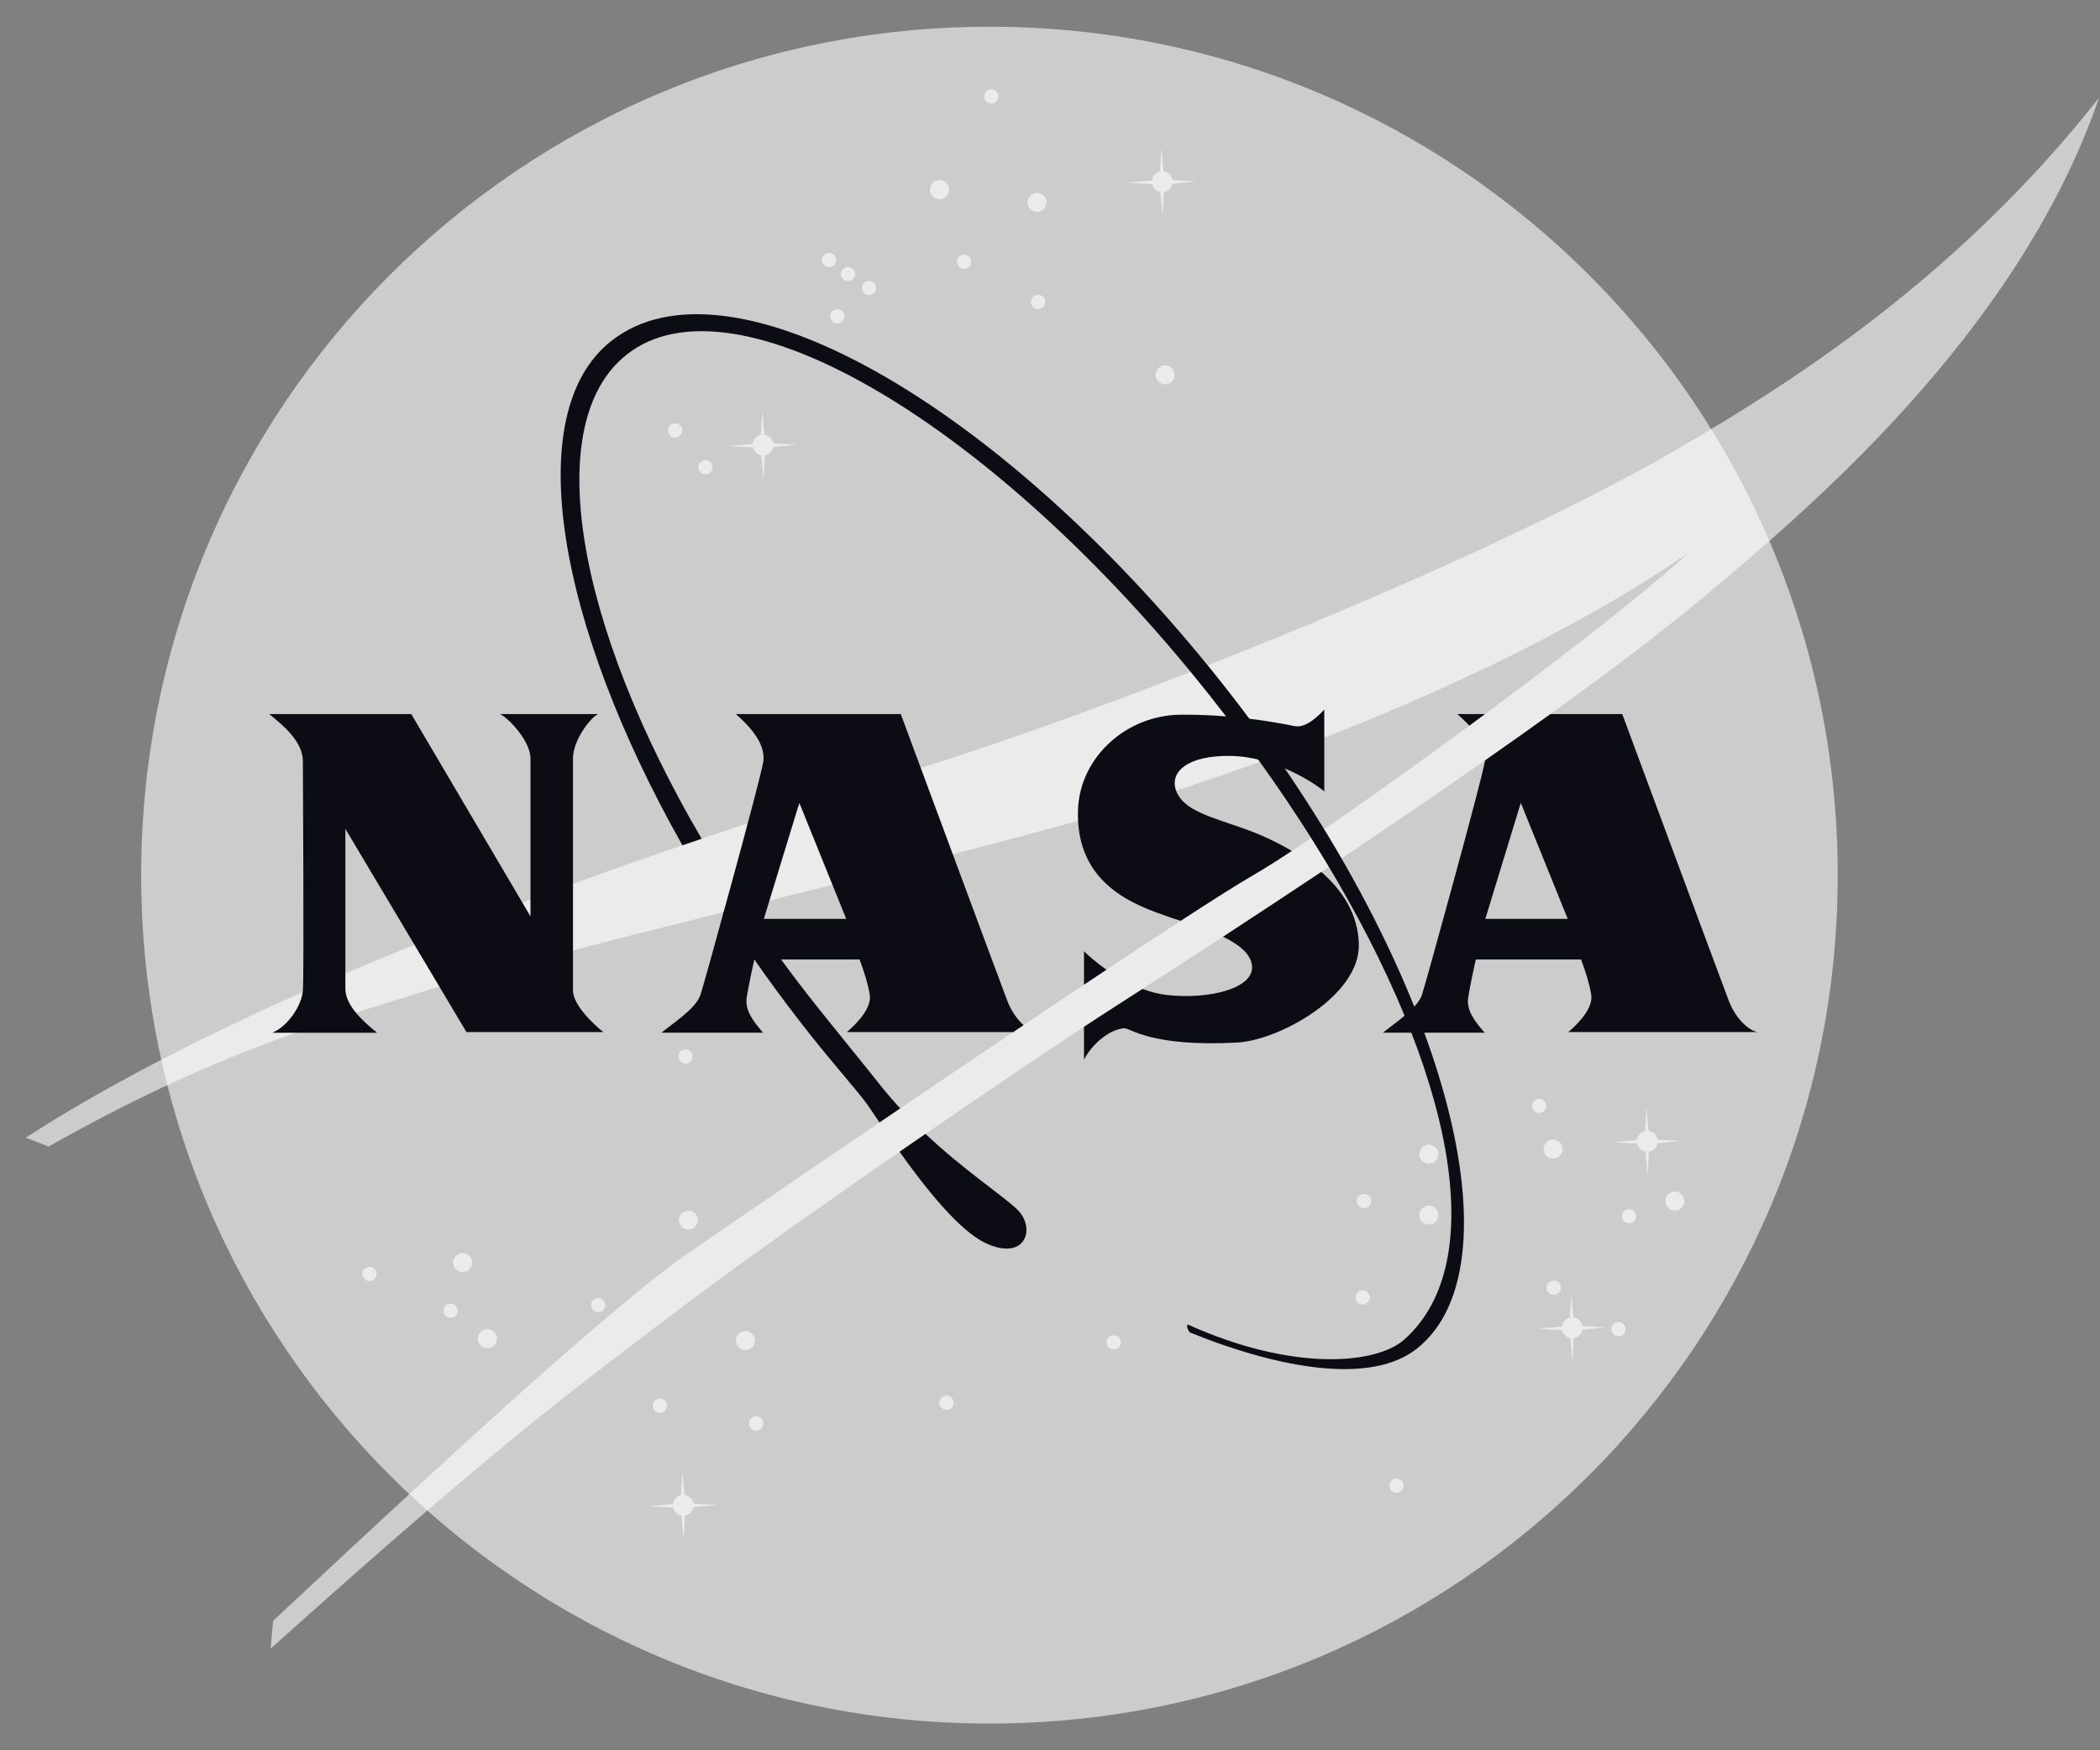
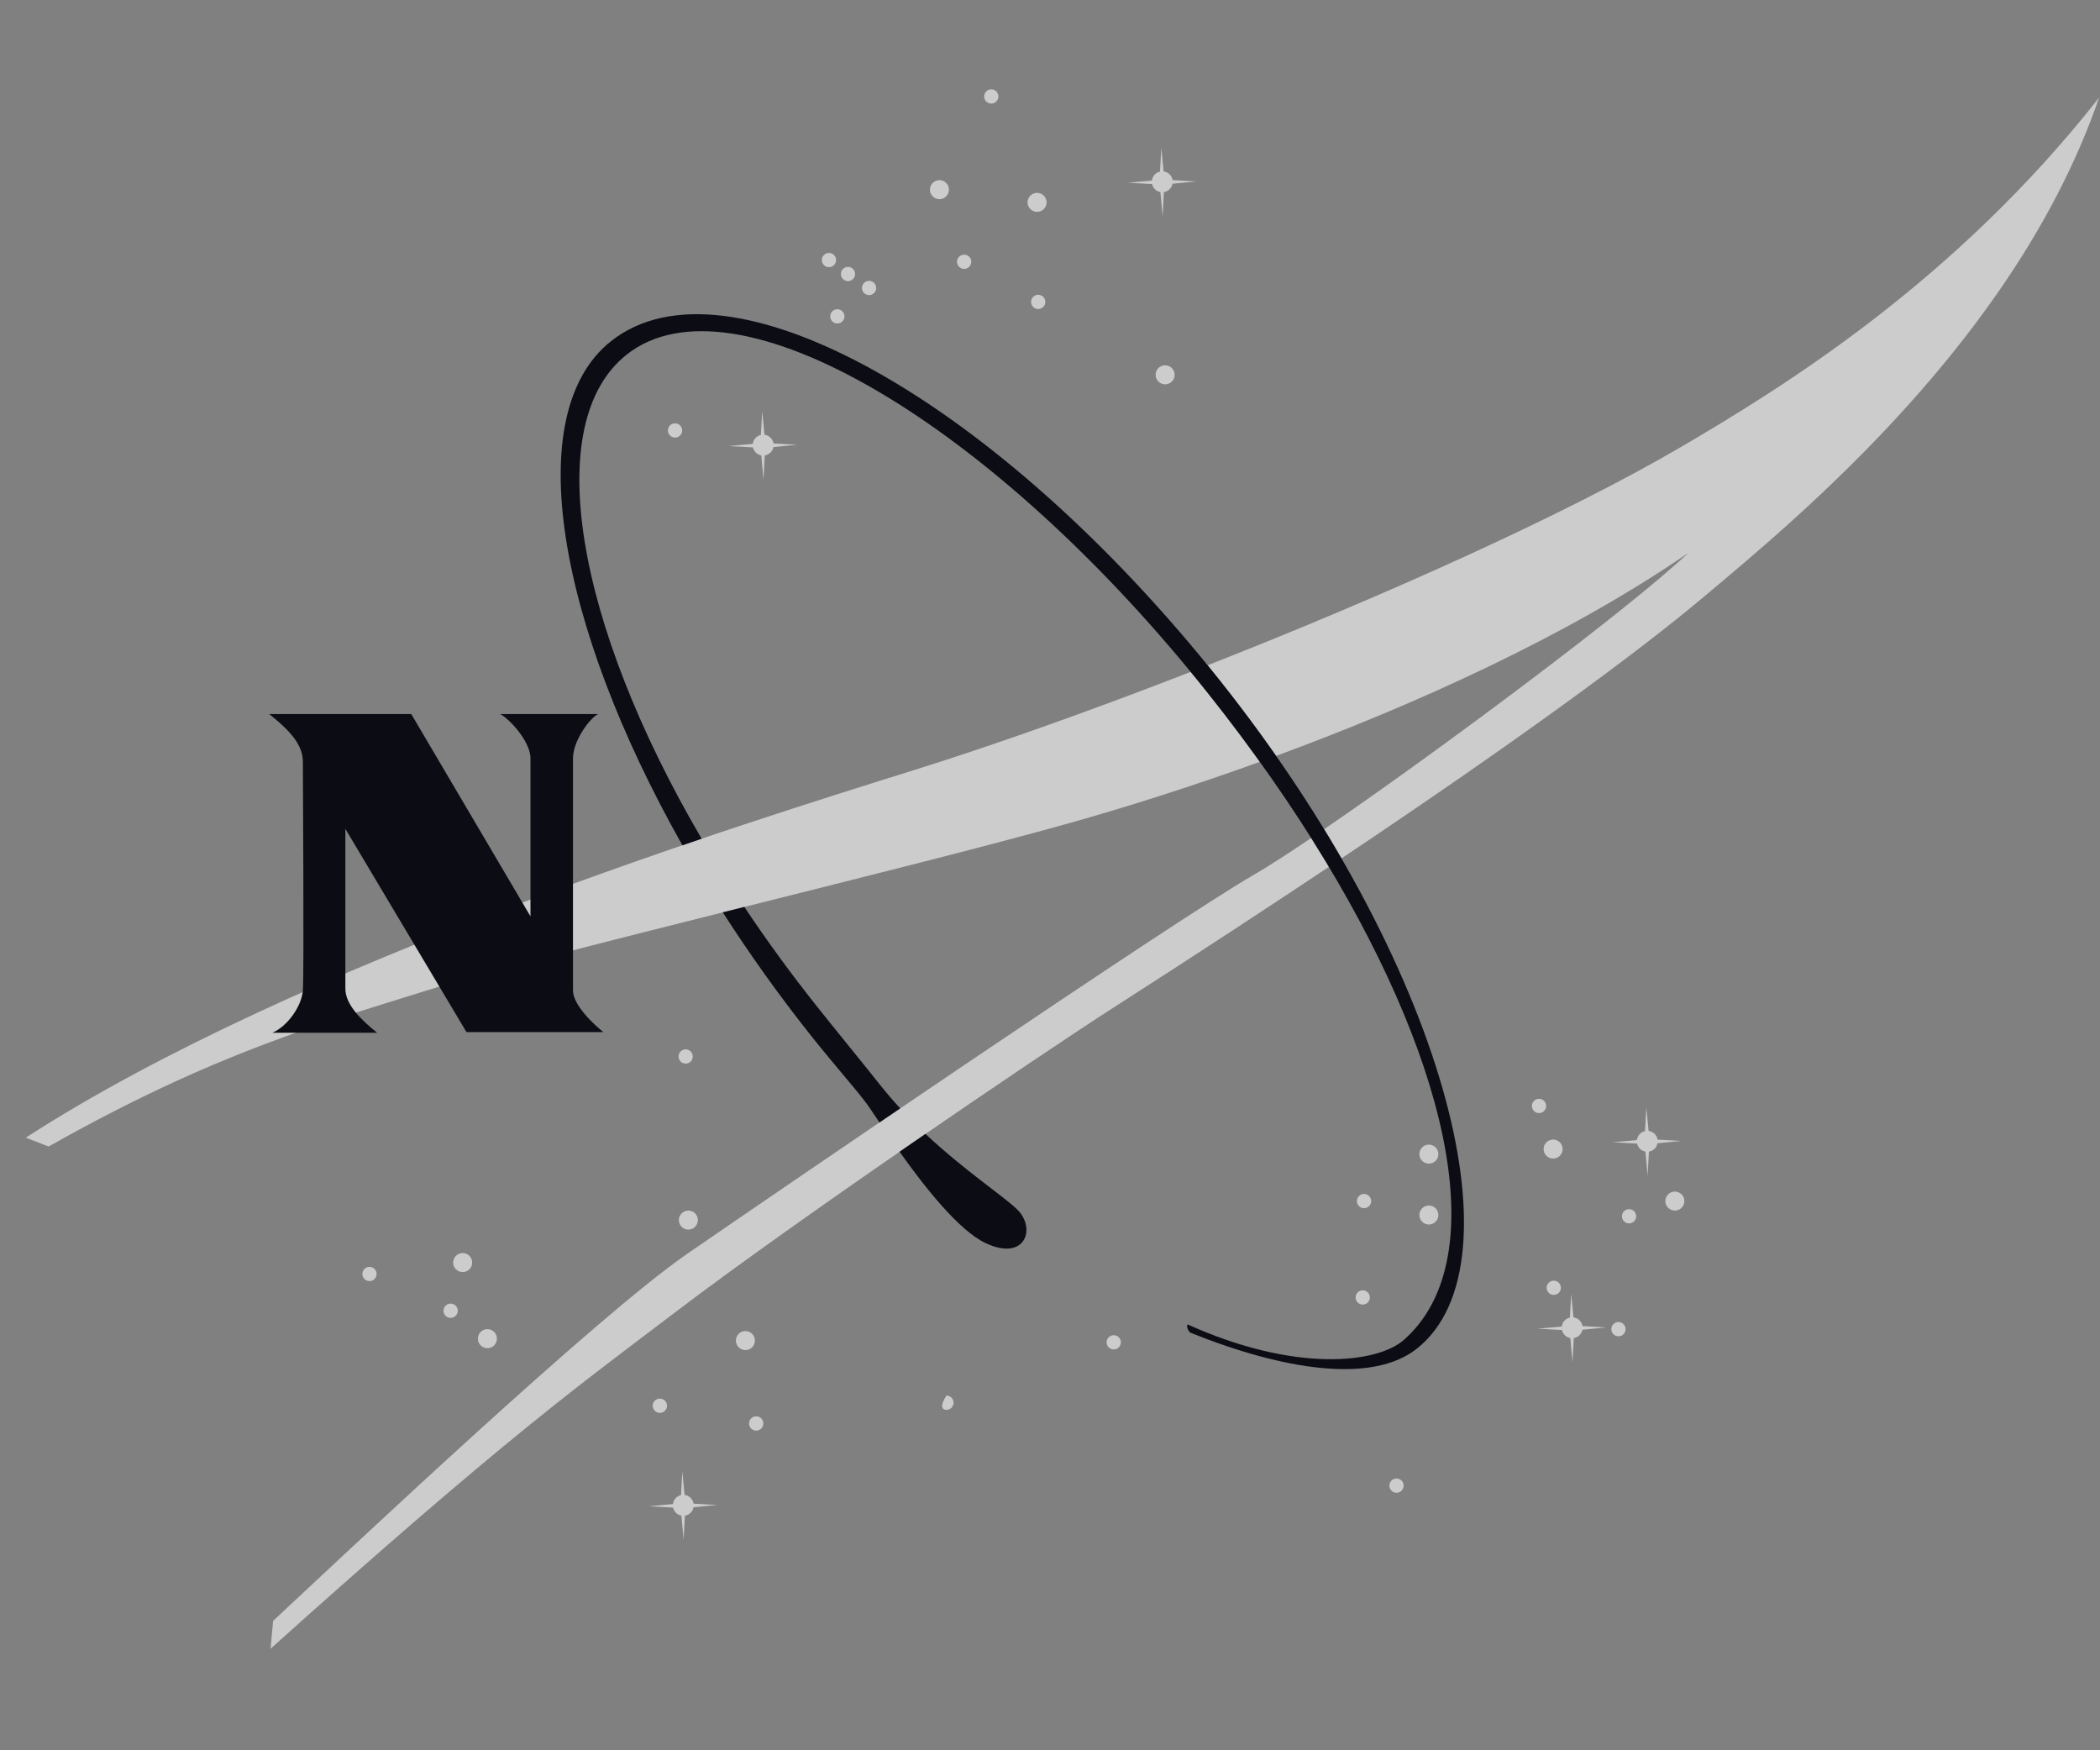
<svg xmlns="http://www.w3.org/2000/svg" width="72" height="60" viewBox="0 0 72 60" fill="none">
  <rect x="0" y="0" width="72" height="60" fill="#808080" stroke="none" />
  <g id="NASA-Logo.wine 1" clip-path="url(#clip0_38413_8059)">
-     <path id="Vector" d="M33.924 59.084C49.987 59.084 63.008 46.063 63.008 30C63.008 13.937 49.987 0.916 33.924 0.916C17.861 0.916 4.84 13.937 4.84 30C4.84 46.063 17.861 59.084 33.924 59.084Z" fill="white" fill-opacity="0.6" />
    <g id="Group">
      <path id="Vector_2" d="M32.209 6.828C32.389 6.828 32.535 6.682 32.535 6.502C32.535 6.322 32.389 6.176 32.209 6.176C32.029 6.176 31.883 6.322 31.883 6.502C31.883 6.682 32.029 6.828 32.209 6.828Z" fill="white" fill-opacity="0.6" />
      <path id="Vector_3" d="M35.556 7.263C35.737 7.263 35.883 7.117 35.883 6.937C35.883 6.757 35.737 6.611 35.556 6.611C35.377 6.611 35.23 6.757 35.23 6.937C35.23 7.117 35.377 7.263 35.556 7.263Z" fill="white" fill-opacity="0.6" />
      <path id="Vector_4" d="M39.947 13.175C40.127 13.175 40.273 13.029 40.273 12.849C40.273 12.669 40.127 12.523 39.947 12.523C39.767 12.523 39.621 12.669 39.621 12.849C39.621 13.029 39.767 13.175 39.947 13.175Z" fill="white" fill-opacity="0.6" />
      <path id="Vector_5" d="M15.863 43.607C16.043 43.607 16.189 43.462 16.189 43.281C16.189 43.101 16.043 42.955 15.863 42.955C15.683 42.955 15.537 43.101 15.537 43.281C15.537 43.462 15.683 43.607 15.863 43.607Z" fill="white" fill-opacity="0.6" />
      <path id="Vector_6" d="M16.711 46.216C16.891 46.216 17.037 46.07 17.037 45.889C17.037 45.709 16.891 45.563 16.711 45.563C16.531 45.563 16.385 45.709 16.385 45.889C16.385 46.07 16.531 46.216 16.711 46.216Z" fill="white" fill-opacity="0.6" />
      <path id="Vector_7" d="M12.668 43.917C12.803 43.917 12.912 43.807 12.912 43.673C12.912 43.538 12.803 43.428 12.668 43.428C12.533 43.428 12.424 43.538 12.424 43.673C12.424 43.807 12.533 43.917 12.668 43.917Z" fill="white" fill-opacity="0.6" />
      <path id="Vector_8" d="M25.927 49.042C26.062 49.042 26.171 48.932 26.171 48.797C26.171 48.661 26.062 48.552 25.927 48.552C25.791 48.552 25.682 48.661 25.682 48.797C25.682 48.932 25.791 49.042 25.927 49.042Z" fill="white" fill-opacity="0.6" />
      <path id="Vector_9" d="M46.723 44.721C46.858 44.721 46.967 44.612 46.967 44.477C46.967 44.342 46.858 44.233 46.723 44.233C46.588 44.233 46.478 44.342 46.478 44.477C46.478 44.612 46.588 44.721 46.723 44.721Z" fill="white" fill-opacity="0.6" />
      <path id="Vector_10" d="M52.766 38.157C52.902 38.157 53.011 38.047 53.011 37.912C53.011 37.777 52.902 37.667 52.766 37.667C52.631 37.667 52.522 37.777 52.522 37.912C52.522 38.047 52.631 38.157 52.766 38.157Z" fill="white" fill-opacity="0.6" />
      <path id="Vector_11" d="M23.145 15.001C23.279 15.001 23.389 14.891 23.389 14.756C23.389 14.621 23.279 14.512 23.145 14.512C23.01 14.512 22.9 14.621 22.9 14.756C22.9 14.891 23.01 15.001 23.145 15.001Z" fill="white" fill-opacity="0.6" />
      <path id="Vector_12" d="M29.797 10.116C29.932 10.116 30.041 10.006 30.041 9.871C30.041 9.737 29.932 9.627 29.797 9.627C29.662 9.627 29.553 9.737 29.553 9.871C29.553 10.006 29.662 10.116 29.797 10.116Z" fill="white" fill-opacity="0.6" />
      <path id="Vector_13" d="M29.074 9.637C29.209 9.637 29.318 9.528 29.318 9.393C29.318 9.258 29.209 9.149 29.074 9.149C28.939 9.149 28.83 9.258 28.83 9.393C28.83 9.528 28.939 9.637 29.074 9.637Z" fill="white" fill-opacity="0.6" />
      <path id="Vector_14" d="M28.422 9.159C28.557 9.159 28.666 9.05 28.666 8.915C28.666 8.78 28.557 8.671 28.422 8.671C28.287 8.671 28.178 8.78 28.178 8.915C28.178 9.05 28.287 9.159 28.422 9.159Z" fill="white" fill-opacity="0.6" />
-       <path id="Vector_15" d="M24.188 16.262C24.322 16.262 24.432 16.153 24.432 16.018C24.432 15.883 24.322 15.774 24.188 15.774C24.053 15.774 23.943 15.883 23.943 16.018C23.943 16.153 24.053 16.262 24.188 16.262Z" fill="white" fill-opacity="0.6" />
      <path id="Vector_16" d="M33.986 3.551C34.121 3.551 34.23 3.442 34.23 3.307C34.23 3.172 34.121 3.062 33.986 3.062C33.852 3.062 33.742 3.172 33.742 3.307C33.742 3.442 33.852 3.551 33.986 3.551Z" fill="white" fill-opacity="0.6" />
      <path id="Vector_17" d="M35.596 10.594C35.731 10.594 35.84 10.484 35.84 10.349C35.84 10.214 35.731 10.105 35.596 10.105C35.461 10.105 35.352 10.214 35.352 10.349C35.352 10.484 35.461 10.594 35.596 10.594Z" fill="white" fill-opacity="0.6" />
      <path id="Vector_18" d="M33.057 9.218C33.191 9.218 33.301 9.109 33.301 8.974C33.301 8.839 33.191 8.73 33.057 8.73C32.922 8.73 32.812 8.839 32.812 8.974C32.812 9.109 32.922 9.218 33.057 9.218Z" fill="white" fill-opacity="0.6" />
      <path id="Vector_19" d="M28.709 11.089C28.844 11.089 28.953 10.979 28.953 10.845C28.953 10.71 28.844 10.6 28.709 10.6C28.574 10.6 28.465 10.71 28.465 10.845C28.465 10.979 28.574 11.089 28.709 11.089Z" fill="white" fill-opacity="0.6" />
      <path id="Vector_20" d="M47.881 51.172C48.016 51.172 48.125 51.063 48.125 50.928C48.125 50.793 48.016 50.684 47.881 50.684C47.746 50.684 47.637 50.793 47.637 50.928C47.637 51.063 47.746 51.172 47.881 51.172Z" fill="white" fill-opacity="0.6" />
      <path id="Vector_21" d="M15.45 45.178C15.585 45.178 15.695 45.069 15.695 44.933C15.695 44.798 15.585 44.688 15.45 44.688C15.315 44.688 15.205 44.798 15.205 44.933C15.205 45.069 15.315 45.178 15.45 45.178Z" fill="white" fill-opacity="0.6" />
-       <path id="Vector_22" d="M32.448 48.33C32.583 48.33 32.693 48.221 32.693 48.085C32.693 47.95 32.583 47.84 32.448 47.84C32.313 47.84 32.203 47.95 32.203 48.085C32.203 48.221 32.313 48.33 32.448 48.33Z" fill="white" fill-opacity="0.6" />
-       <path id="Vector_23" d="M20.509 44.983C20.644 44.983 20.753 44.873 20.753 44.738C20.753 44.603 20.644 44.493 20.509 44.493C20.373 44.493 20.264 44.603 20.264 44.738C20.264 44.873 20.373 44.983 20.509 44.983Z" fill="white" fill-opacity="0.6" />
+       <path id="Vector_22" d="M32.448 48.33C32.583 48.33 32.693 48.221 32.693 48.085C32.693 47.95 32.583 47.84 32.448 47.84C32.203 48.221 32.313 48.33 32.448 48.33Z" fill="white" fill-opacity="0.6" />
      <path id="Vector_24" d="M22.624 48.434C22.759 48.434 22.869 48.324 22.869 48.189C22.869 48.054 22.759 47.944 22.624 47.944C22.489 47.944 22.379 48.054 22.379 48.189C22.379 48.324 22.489 48.434 22.624 48.434Z" fill="white" fill-opacity="0.6" />
      <path id="Vector_25" d="M38.186 46.259C38.32 46.259 38.43 46.15 38.43 46.015C38.43 45.88 38.32 45.771 38.186 45.771C38.051 45.771 37.941 45.88 37.941 46.015C37.941 46.15 38.051 46.259 38.186 46.259Z" fill="white" fill-opacity="0.6" />
      <path id="Vector_26" d="M46.768 41.417C46.903 41.417 47.012 41.308 47.012 41.173C47.012 41.038 46.903 40.929 46.768 40.929C46.633 40.929 46.523 41.038 46.523 41.173C46.523 41.308 46.633 41.417 46.768 41.417Z" fill="white" fill-opacity="0.6" />
      <path id="Vector_27" d="M53.272 44.389C53.406 44.389 53.516 44.28 53.516 44.145C53.516 44.01 53.406 43.901 53.272 43.901C53.137 43.901 53.027 44.01 53.027 44.145C53.027 44.28 53.137 44.389 53.272 44.389Z" fill="white" fill-opacity="0.6" />
      <path id="Vector_28" d="M55.49 45.808C55.625 45.808 55.734 45.698 55.734 45.563C55.734 45.429 55.625 45.319 55.49 45.319C55.355 45.319 55.246 45.429 55.246 45.563C55.246 45.698 55.355 45.808 55.49 45.808Z" fill="white" fill-opacity="0.6" />
      <path id="Vector_29" d="M55.854 41.939C55.988 41.939 56.098 41.829 56.098 41.694C56.098 41.559 55.988 41.45 55.854 41.45C55.719 41.45 55.609 41.559 55.609 41.694C55.609 41.829 55.719 41.939 55.854 41.939Z" fill="white" fill-opacity="0.6" />
      <path id="Vector_30" d="M23.508 36.461C23.643 36.461 23.752 36.352 23.752 36.217C23.752 36.082 23.643 35.972 23.508 35.972C23.373 35.972 23.264 36.082 23.264 36.217C23.264 36.352 23.373 36.461 23.508 36.461Z" fill="white" fill-opacity="0.6" />
      <path id="Vector_31" d="M23.601 42.151C23.782 42.151 23.927 42.005 23.927 41.825C23.927 41.645 23.782 41.499 23.601 41.499C23.421 41.499 23.275 41.645 23.275 41.825C23.275 42.005 23.421 42.151 23.601 42.151Z" fill="white" fill-opacity="0.6" />
      <path id="Vector_32" d="M25.556 46.281C25.737 46.281 25.883 46.135 25.883 45.955C25.883 45.775 25.737 45.629 25.556 45.629C25.377 45.629 25.23 45.775 25.23 45.955C25.23 46.135 25.377 46.281 25.556 46.281Z" fill="white" fill-opacity="0.6" />
      <path id="Vector_33" d="M48.99 41.977C49.17 41.977 49.316 41.831 49.316 41.651C49.316 41.471 49.17 41.325 48.99 41.325C48.81 41.325 48.664 41.471 48.664 41.651C48.664 41.831 48.81 41.977 48.99 41.977Z" fill="white" fill-opacity="0.6" />
      <path id="Vector_34" d="M57.424 41.499C57.604 41.499 57.75 41.353 57.75 41.173C57.75 40.993 57.604 40.847 57.424 40.847C57.244 40.847 57.098 40.993 57.098 41.173C57.098 41.353 57.244 41.499 57.424 41.499Z" fill="white" fill-opacity="0.6" />
      <path id="Vector_35" d="M53.25 39.716C53.43 39.716 53.576 39.57 53.576 39.39C53.576 39.21 53.43 39.064 53.25 39.064C53.07 39.064 52.924 39.21 52.924 39.39C52.924 39.57 53.07 39.716 53.25 39.716Z" fill="white" fill-opacity="0.6" />
      <path id="Vector_36" d="M48.99 39.89C49.17 39.89 49.316 39.744 49.316 39.564C49.316 39.384 49.17 39.238 48.99 39.238C48.81 39.238 48.664 39.384 48.664 39.564C48.664 39.744 48.81 39.89 48.99 39.89Z" fill="white" fill-opacity="0.6" />
      <path id="Vector_37" d="M40.202 6.298L41.013 6.22L40.204 6.175C40.191 6.098 40.154 6.028 40.099 5.974C40.043 5.92 39.972 5.885 39.895 5.875L39.817 5.068L39.771 5.882C39.699 5.898 39.633 5.936 39.584 5.991C39.534 6.046 39.503 6.115 39.494 6.189L38.665 6.264L39.5 6.309C39.531 6.449 39.644 6.559 39.785 6.585L39.861 7.416L39.905 6.586C40.055 6.561 40.174 6.446 40.202 6.298ZM26.518 15.324L27.329 15.247L26.519 15.201C26.507 15.125 26.47 15.054 26.415 15C26.359 14.946 26.288 14.912 26.211 14.902L26.133 14.095L26.087 14.909C26.015 14.925 25.95 14.963 25.9 15.018C25.85 15.073 25.819 15.142 25.81 15.216L24.981 15.291L25.816 15.336C25.846 15.476 25.959 15.585 26.101 15.611L26.177 16.443L26.221 15.613C26.372 15.588 26.49 15.472 26.518 15.324ZM56.83 39.19L57.641 39.113L56.832 39.067C56.819 38.991 56.783 38.92 56.727 38.866C56.672 38.812 56.6 38.778 56.523 38.768L56.446 37.961L56.4 38.775C56.328 38.791 56.262 38.829 56.213 38.884C56.163 38.939 56.132 39.008 56.123 39.082L55.294 39.157L56.129 39.202C56.159 39.342 56.272 39.451 56.414 39.477L56.49 40.309L56.535 39.479C56.608 39.467 56.675 39.432 56.728 39.381C56.781 39.329 56.816 39.263 56.83 39.19ZM23.779 51.669L24.59 51.591L23.78 51.546C23.768 51.469 23.731 51.399 23.676 51.345C23.62 51.291 23.549 51.257 23.472 51.246L23.394 50.44L23.349 51.253C23.276 51.269 23.211 51.307 23.161 51.362C23.111 51.417 23.08 51.487 23.071 51.56L22.242 51.636L23.077 51.681C23.092 51.749 23.127 51.812 23.178 51.861C23.229 51.91 23.293 51.943 23.362 51.956L23.438 52.788L23.483 51.957C23.632 51.933 23.752 51.817 23.779 51.669ZM54.255 45.583L55.065 45.505L54.256 45.459C54.244 45.383 54.207 45.312 54.151 45.258C54.096 45.205 54.024 45.17 53.947 45.16L53.87 44.353L53.824 45.166C53.752 45.182 53.686 45.221 53.637 45.276C53.587 45.331 53.556 45.4 53.547 45.473L52.718 45.548L53.553 45.593C53.584 45.733 53.697 45.843 53.839 45.869L53.914 46.7L53.959 45.87C54.107 45.846 54.227 45.73 54.255 45.583Z" fill="white" fill-opacity="0.6" />
      <path id="Vector_38" d="M40.823 23.033C37.442 24.347 34.143 25.52 31.36 26.392C25.705 28.162 10.232 32.956 0.885 38.999L1.667 39.303C7.362 36.086 11.064 35.075 14.623 33.956C18.492 32.739 31 29.811 36.664 28.217C38.578 27.679 40.819 26.974 43.193 26.116C42.629 25.331 42.047 24.559 41.445 23.803C41.24 23.542 41.032 23.286 40.823 23.033ZM44.955 28.727C44.136 29.28 43.45 29.722 42.969 30C40.187 31.608 26.622 40.868 23.536 42.999C20.45 45.129 11.885 53.215 9.364 55.563L9.277 56.518C17.406 49.215 19.957 47.413 23.189 44.955C27.188 41.912 35.462 36.282 38.274 34.478C40.962 32.753 43.387 31.167 45.563 29.716C45.527 29.656 45.492 29.597 45.456 29.537C45.292 29.268 45.125 28.998 44.955 28.727ZM57.663 15.306C53.702 17.627 47.46 20.429 41.404 22.806C41.549 22.984 41.693 23.163 41.837 23.343C42.514 24.195 43.152 25.053 43.753 25.912C48.513 24.158 53.736 21.805 57.881 18.957C55.907 20.828 49.379 25.706 45.399 28.425C45.604 28.759 45.802 29.093 45.994 29.426C52.024 25.391 56.082 22.421 58.446 20.435C61.707 17.696 69.141 11.566 71.967 3.349C67.01 9.654 61.15 13.261 57.663 15.306Z" fill="white" fill-opacity="0.6" />
      <path id="Vector_39" d="M30.183 37.202C29.542 36.394 28.655 35.313 27.989 34.475C27.12 33.381 26.296 32.252 25.52 31.09C25.274 31.152 25.028 31.214 24.782 31.275C25.694 32.697 26.706 34.118 27.809 35.506C28.615 36.52 29.347 37.337 29.723 37.845C29.799 37.948 29.949 38.175 30.153 38.478L30.864 37.996C30.628 37.739 30.401 37.474 30.183 37.202ZM34.864 41.45C34.337 40.952 33.06 40.119 31.73 38.87C31.437 39.072 31.141 39.276 30.843 39.482C31.702 40.692 32.872 42.178 33.787 42.611C35.167 43.265 35.539 42.089 34.864 41.45ZM41.837 23.343C34.234 13.775 24.948 8.518 20.944 11.7C17.834 14.17 19.11 21.391 23.397 28.977C23.619 28.901 23.838 28.826 24.056 28.752C19.729 21.362 18.545 14.493 21.478 12.162C25.164 9.234 34.064 14.511 41.446 23.802C42.974 25.725 44.318 27.655 45.455 29.537C49.811 36.746 51.148 43.266 48.138 45.928C47.217 46.742 44.403 47.062 40.717 45.402C40.665 45.467 40.748 45.641 40.812 45.684C43.995 46.964 47.043 47.451 48.582 46.229C52.28 43.29 49.439 32.912 41.837 23.343ZM9.232 24.479H14.101L18.188 31.413V26C18.188 25.392 17.416 24.598 17.145 24.479H20.514C20.308 24.533 19.645 25.337 19.645 26V33.956C19.645 34.445 20.351 35.119 20.688 35.38H15.993L11.841 28.413V33.891C11.841 34.434 12.373 34.956 12.928 35.402H9.341C9.852 35.184 10.341 34.5 10.384 33.956C10.428 33.413 10.384 26.402 10.384 26.098C10.384 25.435 9.743 24.892 9.232 24.479Z" fill="#0B0C14" />
-       <path id="Vector_40" d="M53.773 35.38H60.25C59.892 35.293 59.49 34.869 59.272 34.304C59.055 33.739 55.62 24.479 55.62 24.479H53.158C52.459 24.981 51.711 25.512 50.911 26.07C50.909 26.091 50.907 26.111 50.903 26.131C50.796 26.783 48.869 33.763 48.751 34.108C48.588 34.586 47.752 35.119 47.415 35.401H50.903C50.556 35.01 50.273 34.63 50.338 34.195C50.404 33.76 50.599 32.891 50.599 32.891H54.208C54.37 33.326 54.492 33.716 54.555 34.086C54.631 34.532 54.175 35.032 53.773 35.38ZM50.925 31.5L52.142 27.522L53.751 31.5H50.925ZM50.377 24.876C50.556 24.744 50.735 24.611 50.914 24.479H49.969C50.063 24.566 50.219 24.703 50.377 24.876ZM25.601 34.195C25.667 33.76 25.862 32.891 25.862 32.891H29.471C29.634 33.326 29.755 33.716 29.818 34.086C29.895 34.532 29.438 35.032 29.036 35.38H34.739C34.858 35.3 34.976 35.22 35.094 35.141C34.873 34.946 34.669 34.652 34.535 34.304C34.318 33.739 30.884 24.479 30.884 24.479H25.232C25.504 24.729 26.286 25.402 26.166 26.131C26.06 26.783 24.132 33.763 24.015 34.108C23.852 34.586 23.015 35.119 22.678 35.401H26.166C25.819 35.01 25.536 34.63 25.601 34.195ZM27.406 27.522L29.014 31.5H26.188L27.406 27.522ZM45.302 29.89C44.238 30.598 43.116 31.338 41.933 32.111C42.464 32.368 42.886 32.691 42.927 33.108C43.002 33.892 41.427 34.271 40.003 34.108C39.718 34.075 39.438 34.001 39.172 33.901C38.876 34.092 38.578 34.283 38.275 34.478C37.967 34.675 37.593 34.919 37.166 35.2V36.325C37.449 35.771 38.067 35.275 38.547 35.249C38.753 35.239 39.47 35.901 42.427 35.738C43.861 35.659 46.633 34.13 46.589 32.369C46.563 31.329 46.02 30.517 45.302 29.89ZM37.166 32.608V33.755C37.427 33.58 37.685 33.408 37.938 33.241C37.54 32.964 37.258 32.705 37.166 32.608ZM44.291 29.17C44.016 29.007 43.737 28.864 43.469 28.738C42.078 28.086 40.622 27.967 40.317 27.086C40.103 26.465 40.709 25.891 42.187 25.913C43.665 25.934 45.034 26.815 45.404 27.13V24.326C45.295 24.434 44.819 24.981 44.382 24.891C43.545 24.717 42.122 24.49 40.491 24.5C38.622 24.511 37.013 25.955 36.959 27.782C36.883 30.336 38.926 31.032 40.078 31.434C40.197 31.475 40.333 31.519 40.48 31.566C41.585 30.848 42.459 30.294 42.97 29.999C43.313 29.801 43.764 29.517 44.291 29.17Z" fill="#0B0C14" />
    </g>
  </g>
  <defs>
    <clipPath id="clip0_38413_8059">
      <rect width="71.111" height="58.241" fill="white" transform="translate(0.869 0.879)" />
    </clipPath>
  </defs>
</svg>